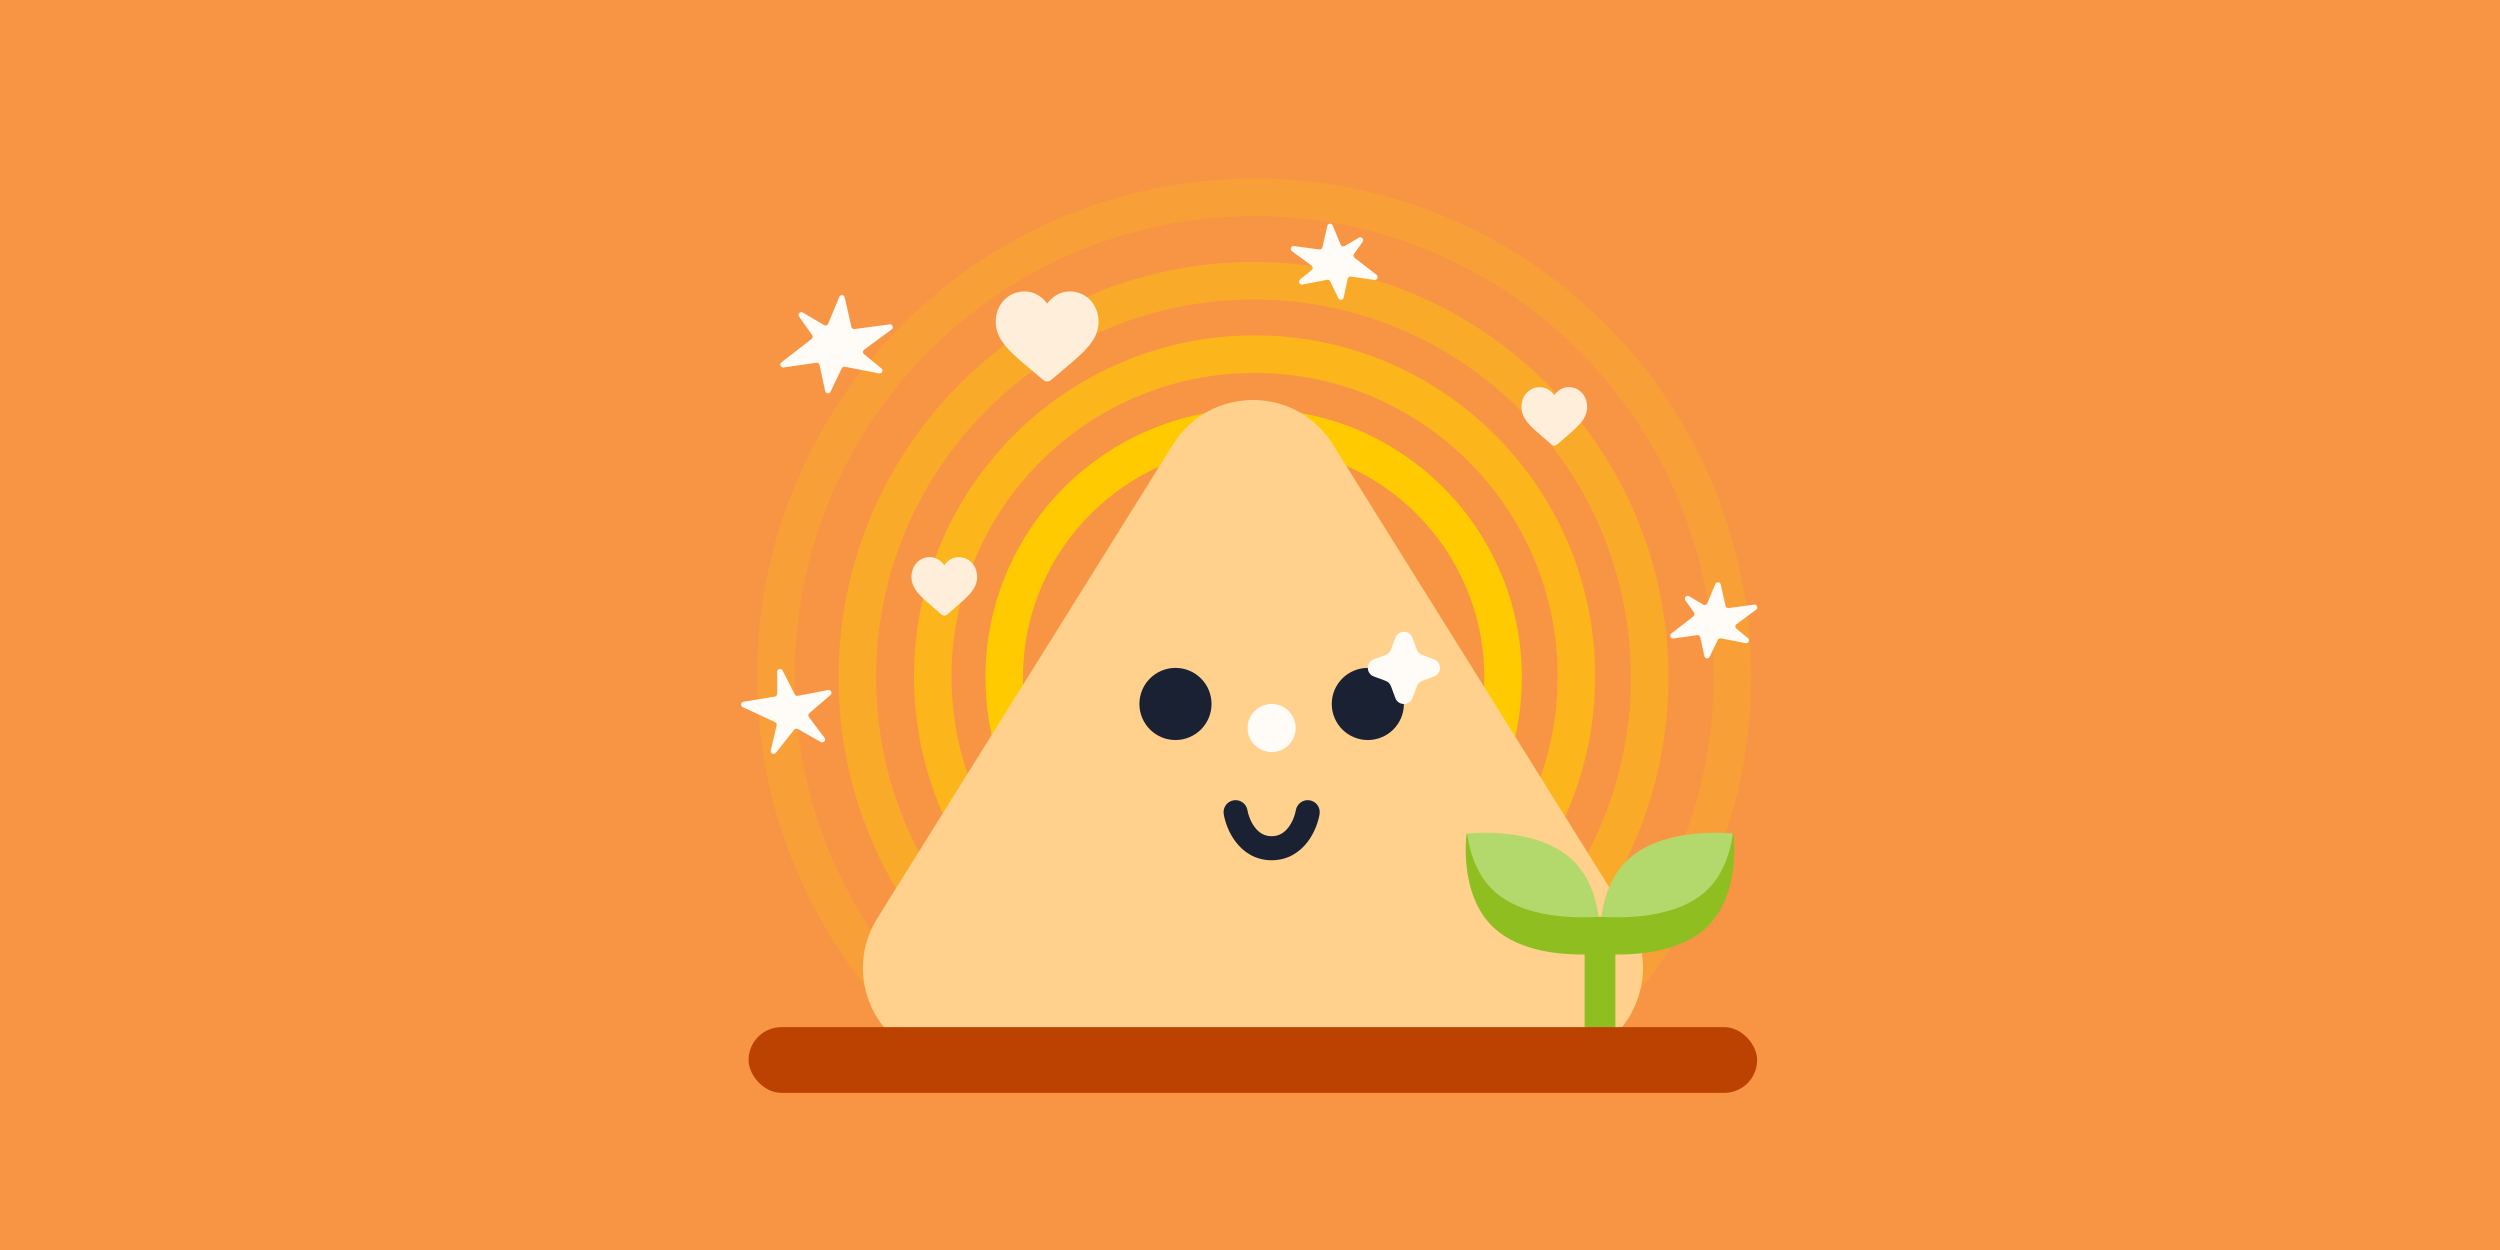
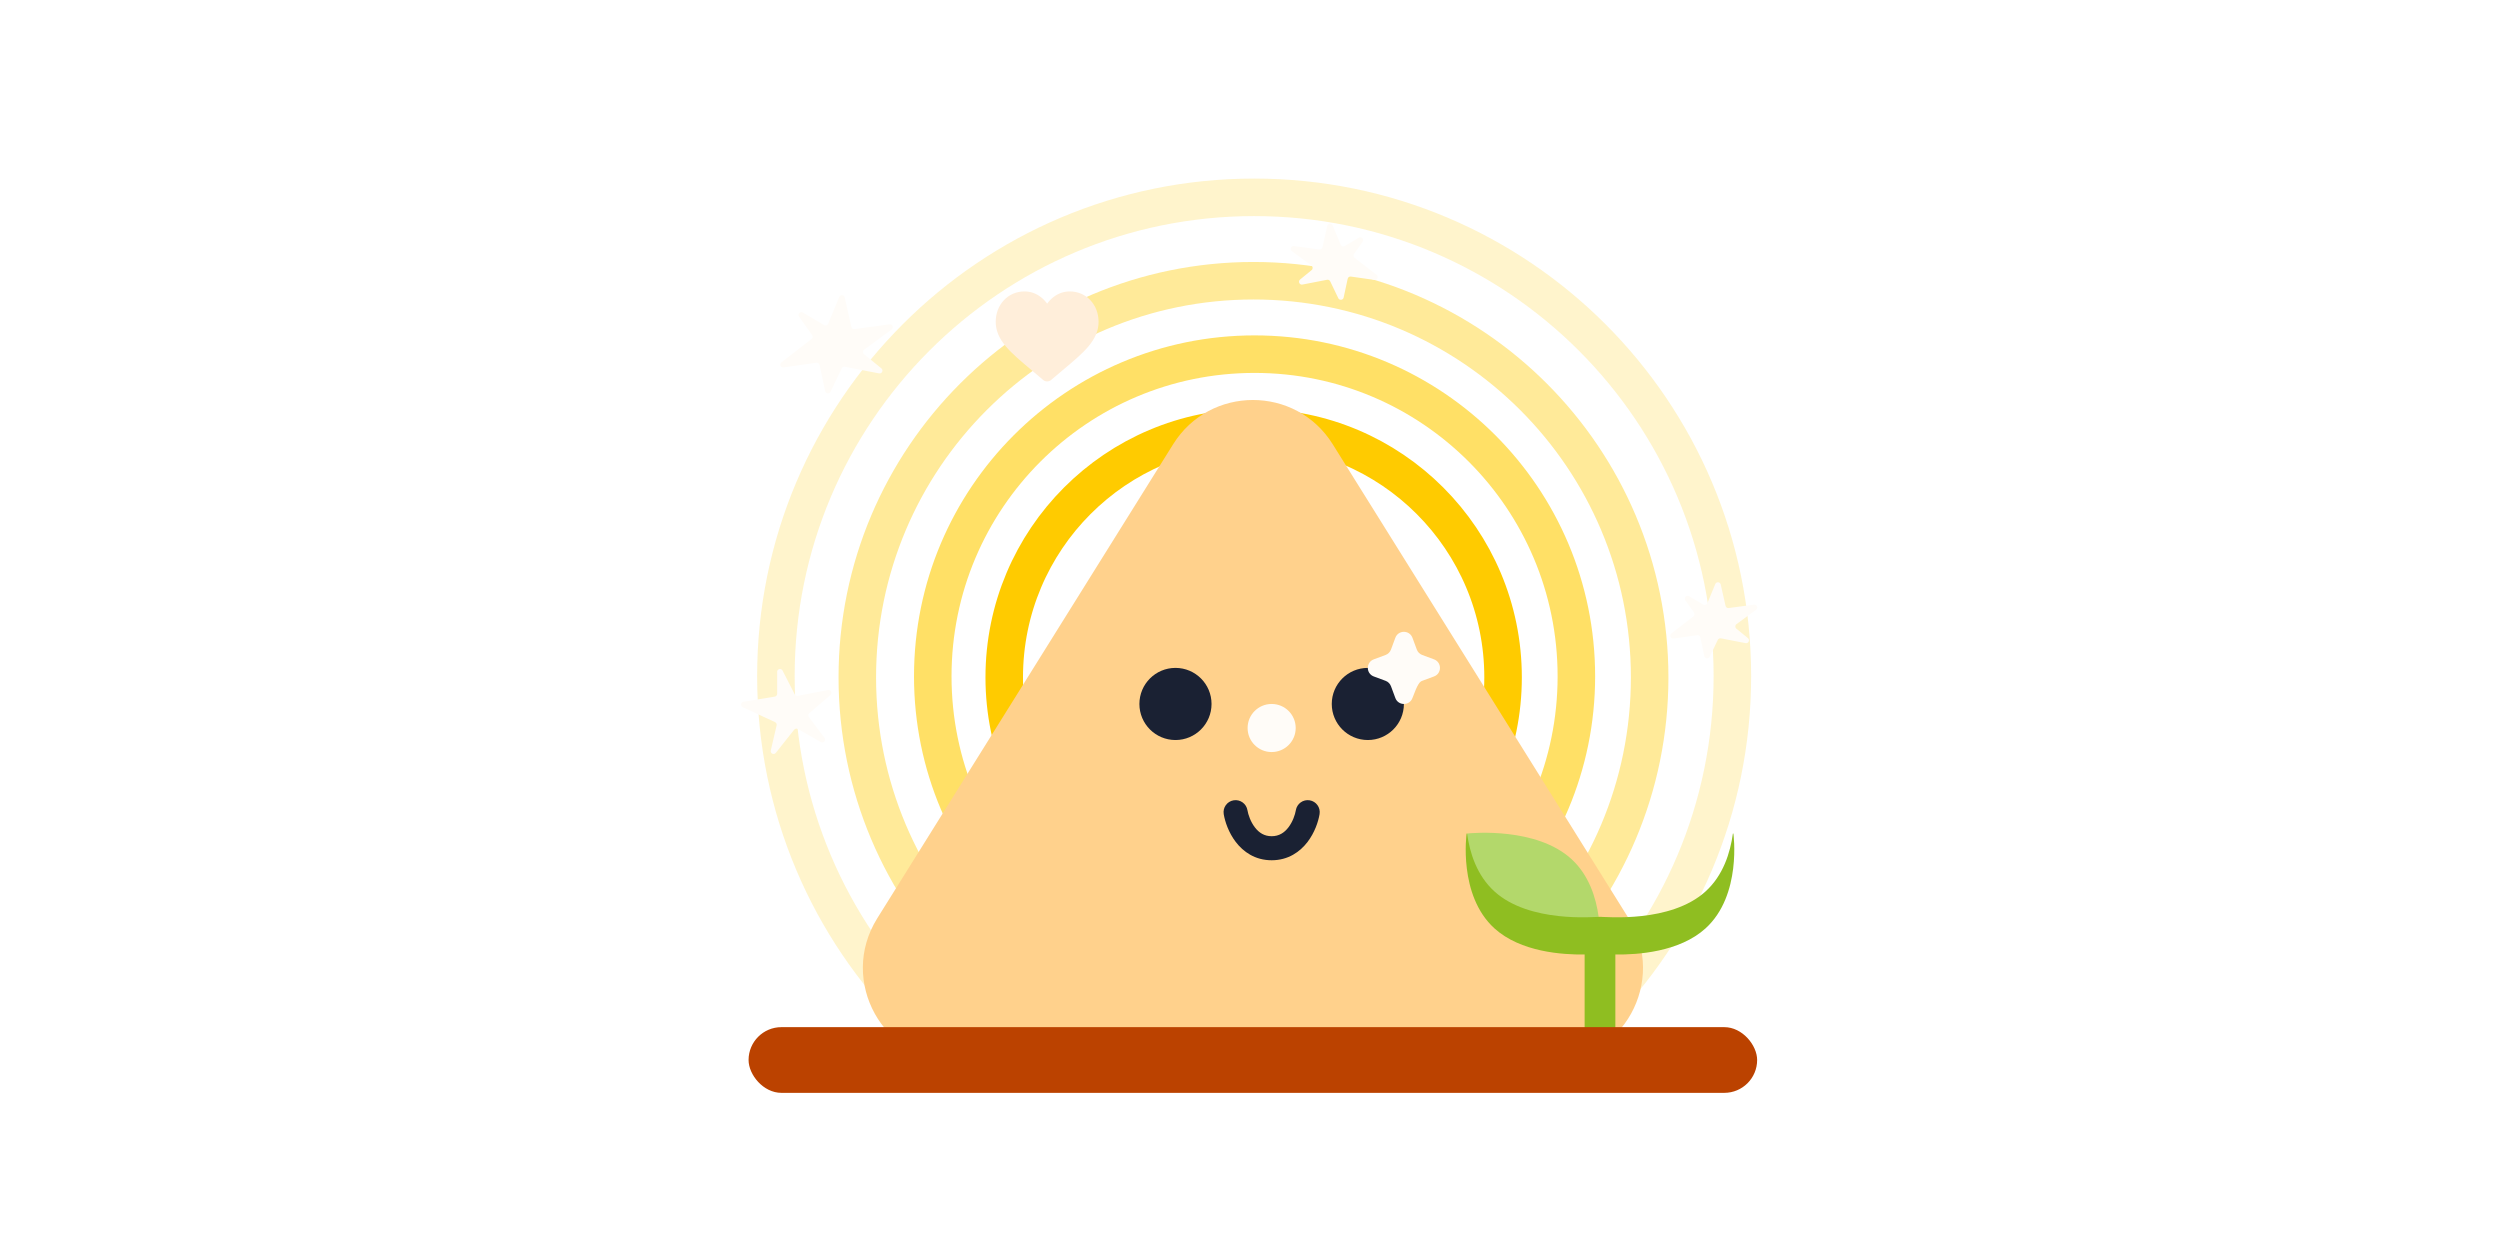
<svg xmlns="http://www.w3.org/2000/svg" width="1750" height="875" viewBox="0 0 1750 875" fill="none">
-   <rect width="1750" height="875" fill="#F79545" />
  <mask id="mask0_23585_12258" style="mask-type:alpha" maskUnits="userSpaceOnUse" x="514" y="86" width="722" height="657">
    <rect x="514" y="86" width="722" height="657" fill="#D9D9D9" />
  </mask>
  <g mask="url(#mask0_23585_12258)">
    <path opacity="0.2" d="M877.895 138.131C1062.77 138.131 1212.66 288.173 1212.66 473.29C1212.66 658.407 1062.77 808.449 877.895 808.449C693.024 808.449 543.131 658.407 543.131 473.29C543.131 288.173 693.024 138.131 877.895 138.131Z" stroke="#FFCB00" stroke-width="26.266" />
    <path opacity="0.4" d="M877.438 196.512C1030.59 196.512 1154.76 320.808 1154.76 474.165C1154.76 627.522 1030.59 751.817 877.438 751.817C724.291 751.817 600.115 627.522 600.115 474.165C600.115 320.808 724.291 196.512 877.438 196.512Z" stroke="#FFCB00" stroke-width="26.266" />
    <path opacity="0.6" d="M878.199 247.906C1002.59 247.906 1103.46 348.867 1103.46 473.44C1103.46 598.014 1002.59 698.976 878.199 698.976C753.803 698.976 652.935 598.014 652.935 473.44C652.935 348.867 753.803 247.906 878.199 247.906Z" stroke="#FFCB00" stroke-width="26.266" />
    <path d="M877.557 299.354C973.967 299.354 1052.15 377.603 1052.15 474.159C1052.15 570.716 973.967 648.965 877.557 648.965C781.146 648.965 702.964 570.716 702.964 474.159C702.964 377.603 781.146 299.354 877.557 299.354Z" stroke="#FFCB00" stroke-width="26.266" />
  </g>
  <path d="M547.792 469.385L556.306 486.025C556.711 486.816 557.589 487.245 558.461 487.079L579.634 483.038C581.646 482.654 582.866 485.184 581.312 486.52L566.521 499.229C565.722 499.916 565.593 501.106 566.226 501.948L577.161 516.488C578.465 518.222 576.462 520.5 574.576 519.429L558.479 510.296C557.621 509.809 556.537 510.02 555.925 510.793L543.062 527.011C541.736 528.683 539.063 527.393 539.548 525.314L543.641 507.763C543.857 506.84 543.395 505.892 542.535 505.494L519.906 495.006C518.119 494.178 518.48 491.536 520.425 491.218L542.334 487.634C543.301 487.476 544.011 486.64 544.011 485.66V470.296C544.011 468.195 546.835 467.515 547.792 469.385Z" fill="#FFFCF8" />
  <path d="M1200.71 408.821L1195.14 422.269C1194.68 423.394 1193.32 423.845 1192.28 423.224L1182.41 417.38C1180.56 416.28 1178.52 418.495 1179.76 420.257L1185.77 428.742C1186.39 429.616 1186.21 430.823 1185.37 431.479L1169.98 443.389C1168.36 444.646 1169.46 447.24 1171.49 446.95L1187.99 444.593C1189.03 444.445 1190 445.127 1190.22 446.154L1193.04 459.274C1193.44 461.138 1195.97 461.439 1196.79 459.72L1202.45 447.936C1202.84 447.116 1203.74 446.665 1204.64 446.839L1221.9 450.195C1223.94 450.592 1225.16 448 1223.55 446.684L1215.45 440.059C1214.44 439.231 1214.48 437.671 1215.53 436.898L1229.26 426.834C1230.93 425.608 1229.86 422.961 1227.81 423.239L1210.1 425.632C1209.07 425.771 1208.11 425.101 1207.88 424.09L1204.51 409.145C1204.08 407.242 1201.45 407.018 1200.71 408.821Z" fill="#FFFCF8" />
  <path d="M932.885 157.821L938.449 171.269C938.915 172.394 940.27 172.845 941.317 172.224L951.179 166.38C953.036 165.28 955.078 167.495 953.831 169.257L947.821 177.742C947.201 178.616 947.381 179.823 948.228 180.479L963.612 192.389C965.235 193.646 964.137 196.24 962.105 195.95L945.608 193.593C944.568 193.445 943.59 194.127 943.369 195.154L940.558 208.274C940.159 210.138 937.625 210.439 936.799 208.72L931.143 196.936C930.749 196.116 929.852 195.665 928.958 195.839L911.695 199.195C909.655 199.592 908.438 197 910.046 195.684L918.144 189.059C919.155 188.231 919.114 186.671 918.06 185.898L904.336 175.834C902.664 174.608 903.732 171.961 905.786 172.239L923.493 174.632C924.52 174.771 925.483 174.101 925.712 173.09L929.086 158.145C929.516 156.242 932.139 156.018 932.885 157.821Z" fill="#FFFCF8" />
  <path d="M587.492 207.821L579.712 226.621C579.247 227.747 577.892 228.198 576.845 227.577L561.999 218.78C560.142 217.679 558.1 219.895 559.347 221.657L568.495 234.571C569.115 235.446 568.935 236.653 568.087 237.309L546.982 253.648C545.358 254.905 546.457 257.5 548.489 257.21L571.446 253.93C572.487 253.781 573.465 254.463 573.685 255.491L577.604 273.779C578.003 275.643 580.537 275.944 581.362 274.225L589.234 257.827C589.627 257.007 590.525 256.555 591.418 256.729L615.327 261.378C617.367 261.775 618.584 259.183 616.976 257.867L604.817 247.919C603.805 247.091 603.847 245.531 604.901 244.758L624.163 230.633C625.835 229.407 624.767 226.761 622.712 227.038L598.176 230.354C597.149 230.493 596.186 229.824 595.957 228.812L591.291 208.145C590.861 206.242 588.238 206.018 587.492 207.821Z" fill="#FFFCF8" />
  <path d="M763.288 210.165C759.561 206.19 754.447 204 748.887 204C744.731 204 740.924 205.292 737.574 207.841C735.883 209.127 734.351 210.701 733 212.538C731.65 210.701 730.117 209.127 728.426 207.841C725.076 205.292 721.269 204 717.113 204C711.553 204 706.438 206.19 702.711 210.165C699.029 214.095 697 219.463 697 225.281C697 231.27 699.269 236.752 704.141 242.534C708.499 247.705 714.763 252.956 722.017 259.035C724.494 261.111 727.301 263.465 730.217 265.971C730.987 266.635 731.975 267 733 267C734.024 267 735.013 266.635 735.782 265.972C738.698 263.465 741.507 261.111 743.985 259.033C751.237 252.955 757.501 247.705 761.859 242.533C766.731 236.752 769 231.27 769 225.281C769 219.463 766.971 214.095 763.288 210.165Z" fill="#FFEEDA" />
-   <path d="M680.351 394.012C677.97 391.425 674.702 390 671.15 390C668.495 390 666.063 390.841 663.922 392.499C662.842 393.337 661.863 394.361 661 395.556C660.137 394.361 659.158 393.337 658.078 392.499C655.937 390.841 653.505 390 650.85 390C647.298 390 644.03 391.425 641.649 394.012C639.296 396.57 638 400.063 638 403.85C638 407.747 639.45 411.315 642.562 415.077C645.347 418.443 649.349 421.86 653.983 425.816C655.566 427.168 657.359 428.699 659.222 430.331C659.714 430.762 660.345 431 661 431C661.655 431 662.286 430.762 662.778 430.331C664.64 428.7 666.435 427.167 668.018 425.815C672.652 421.86 676.654 418.443 679.438 415.077C682.551 411.315 684 407.747 684 403.849C684 400.063 682.704 396.57 680.351 394.012Z" fill="#FFEEDA" />
-   <path d="M1107.35 275.012C1104.97 272.425 1101.7 271 1098.15 271C1095.49 271 1093.06 271.841 1090.92 273.499C1089.84 274.337 1088.86 275.361 1088 276.556C1087.14 275.361 1086.16 274.337 1085.08 273.499C1082.94 271.841 1080.51 271 1077.85 271C1074.3 271 1071.03 272.425 1068.65 275.012C1066.3 277.57 1065 281.063 1065 284.85C1065 288.747 1066.45 292.315 1069.56 296.077C1072.35 299.443 1076.35 302.86 1080.98 306.816C1082.57 308.168 1084.36 309.699 1086.22 311.331C1086.71 311.762 1087.35 312 1088 312C1088.65 312 1089.29 311.762 1089.78 311.331C1091.64 309.7 1093.43 308.167 1095.02 306.815C1099.65 302.86 1103.65 299.443 1106.44 296.077C1109.55 292.315 1111 288.747 1111 284.849C1111 281.063 1109.7 277.57 1107.35 275.012Z" fill="#FFEEDA" />
  <path d="M932.906 310.972C907.125 269.668 846.982 269.668 821.202 310.972L614.091 642.795C586.72 686.648 618.249 743.494 669.943 743.494L1084.16 743.494C1135.86 743.494 1167.39 686.648 1140.02 642.795L932.906 310.972Z" fill="#FFD18C" />
  <circle cx="16.831" cy="16.831" r="16.831" transform="matrix(-1 0 0 1 906.986 492.773)" fill="#FFFCF8" />
  <path fill-rule="evenodd" clip-rule="evenodd" d="M901.884 579.176C904.911 575.228 906.575 570.281 907.1 567.134C907.864 562.549 912.2 559.452 916.784 560.216C921.369 560.98 924.466 565.316 923.702 569.901C922.824 575.169 920.28 582.845 915.242 589.417C910.042 596.2 901.814 602.18 890.154 602.18C878.493 602.18 870.266 596.2 865.066 589.417C860.027 582.845 857.484 575.169 856.606 569.901C855.842 565.316 858.939 560.98 863.523 560.216C868.108 559.452 872.444 562.549 873.208 567.134C873.733 570.281 875.397 575.228 878.423 579.176C881.288 582.913 884.983 585.348 890.154 585.348C895.324 585.348 899.019 582.913 901.884 579.176Z" fill="#1A2133" />
  <circle cx="25.247" cy="25.247" r="25.247" transform="matrix(-1 0 0 1 982.727 467.527)" fill="#1A2133" />
  <circle cx="25.247" cy="25.247" r="25.247" transform="matrix(-1 0 0 1 848.077 467.527)" fill="#1A2133" />
-   <path d="M988.719 446.453C986.661 440.891 978.794 440.891 976.735 446.453L973.681 454.707C973.034 456.456 971.655 457.835 969.906 458.482L961.652 461.537C956.09 463.595 956.09 471.462 961.652 473.52L969.906 476.574C971.655 477.221 973.034 478.6 973.681 480.349L976.735 488.604C978.794 494.166 986.661 494.166 988.719 488.604L991.773 480.349C992.42 478.6 993.799 477.221 995.548 476.574L1003.8 473.52C1009.36 471.462 1009.36 463.595 1003.8 461.537L995.548 458.482C993.799 457.835 992.42 456.456 991.773 454.707L988.719 446.453Z" fill="#FFFCF8" />
+   <path d="M988.719 446.453C986.661 440.891 978.794 440.891 976.735 446.453L973.681 454.707C973.034 456.456 971.655 457.835 969.906 458.482L961.652 461.537C956.09 463.595 956.09 471.462 961.652 473.52L969.906 476.574C971.655 477.221 973.034 478.6 973.681 480.349L976.735 488.604C978.794 494.166 986.661 494.166 988.719 488.604C992.42 478.6 993.799 477.221 995.548 476.574L1003.8 473.52C1009.36 471.462 1009.36 463.595 1003.8 461.537L995.548 458.482C993.799 457.835 992.42 456.456 991.773 454.707L988.719 446.453Z" fill="#FFFCF8" />
  <path d="M1099.85 601.193C1075.5 579.113 1031.25 583.025 1026.97 583.462C1026.75 583.484 1025.85 621.289 1051.46 644.509C1077.07 667.728 1119.05 641.797 1119.05 641.797C1117.22 628.362 1112.25 612.438 1099.85 601.193Z" fill="#B3D86B" />
-   <path d="M1140.15 601.193C1164.5 579.113 1208.75 583.025 1213.03 583.462C1213.25 583.484 1214.14 621.289 1188.54 644.509C1162.93 667.728 1120.95 641.797 1120.95 641.797C1122.78 628.362 1127.75 612.438 1140.15 601.193Z" fill="#B3D86B" />
  <path d="M1213.37 583.503C1213.37 583.503 1213.23 583.488 1213.03 583.467C1211.2 596.896 1206.25 612.801 1193.85 624.039C1169.44 646.176 1124.06 641.769 1120 641.769C1115.88 641.769 1070.56 646.176 1046.15 624.039C1033.75 612.8 1028.79 596.896 1026.97 583.467C1026.77 583.488 1026.63 583.503 1026.63 583.503C1026.63 583.503 1020.54 626.672 1046.15 649.891C1064.41 666.447 1093.84 668.387 1109.24 668.139V732.616C1109.24 738.565 1114.05 743.388 1120 743.388C1125.94 743.388 1130.75 738.565 1130.75 732.616V668.139C1146.15 668.388 1175.59 666.448 1193.85 649.891C1219.46 626.672 1213.37 583.503 1213.37 583.503Z" fill="#8FBE21" />
  <rect x="524" y="719" width="706" height="46" rx="23" fill="#BB4200" />
</svg>